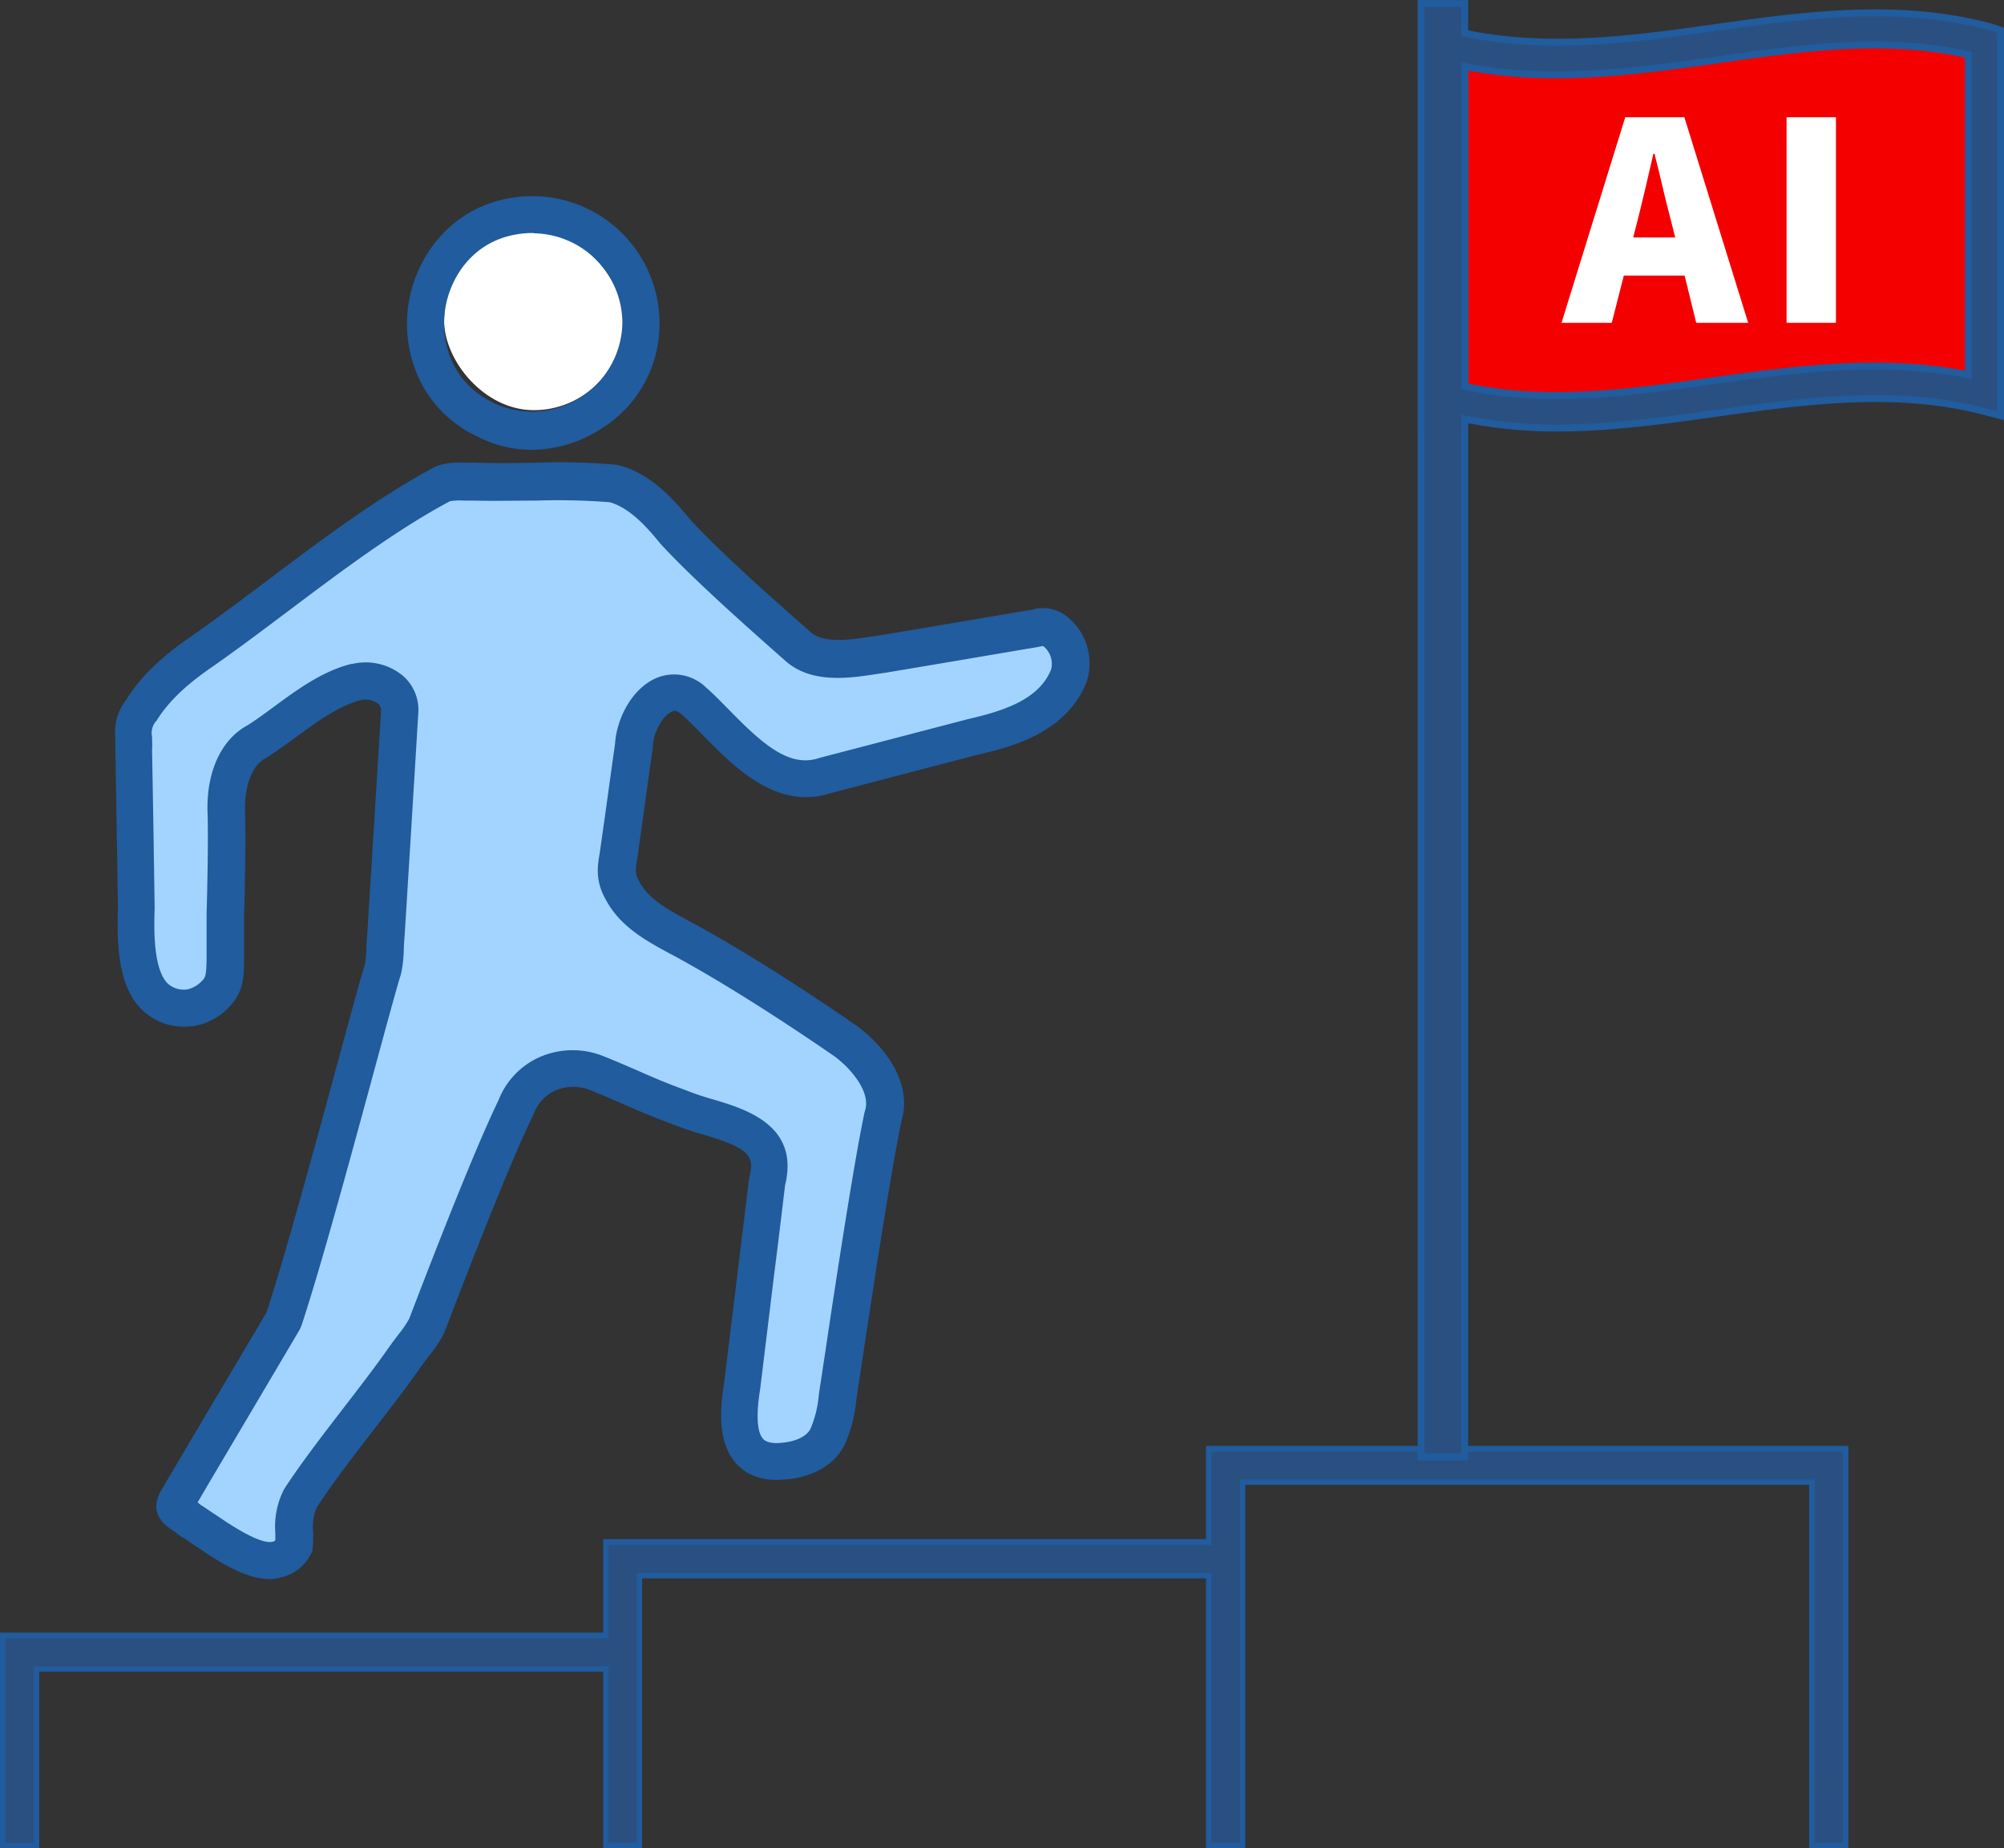
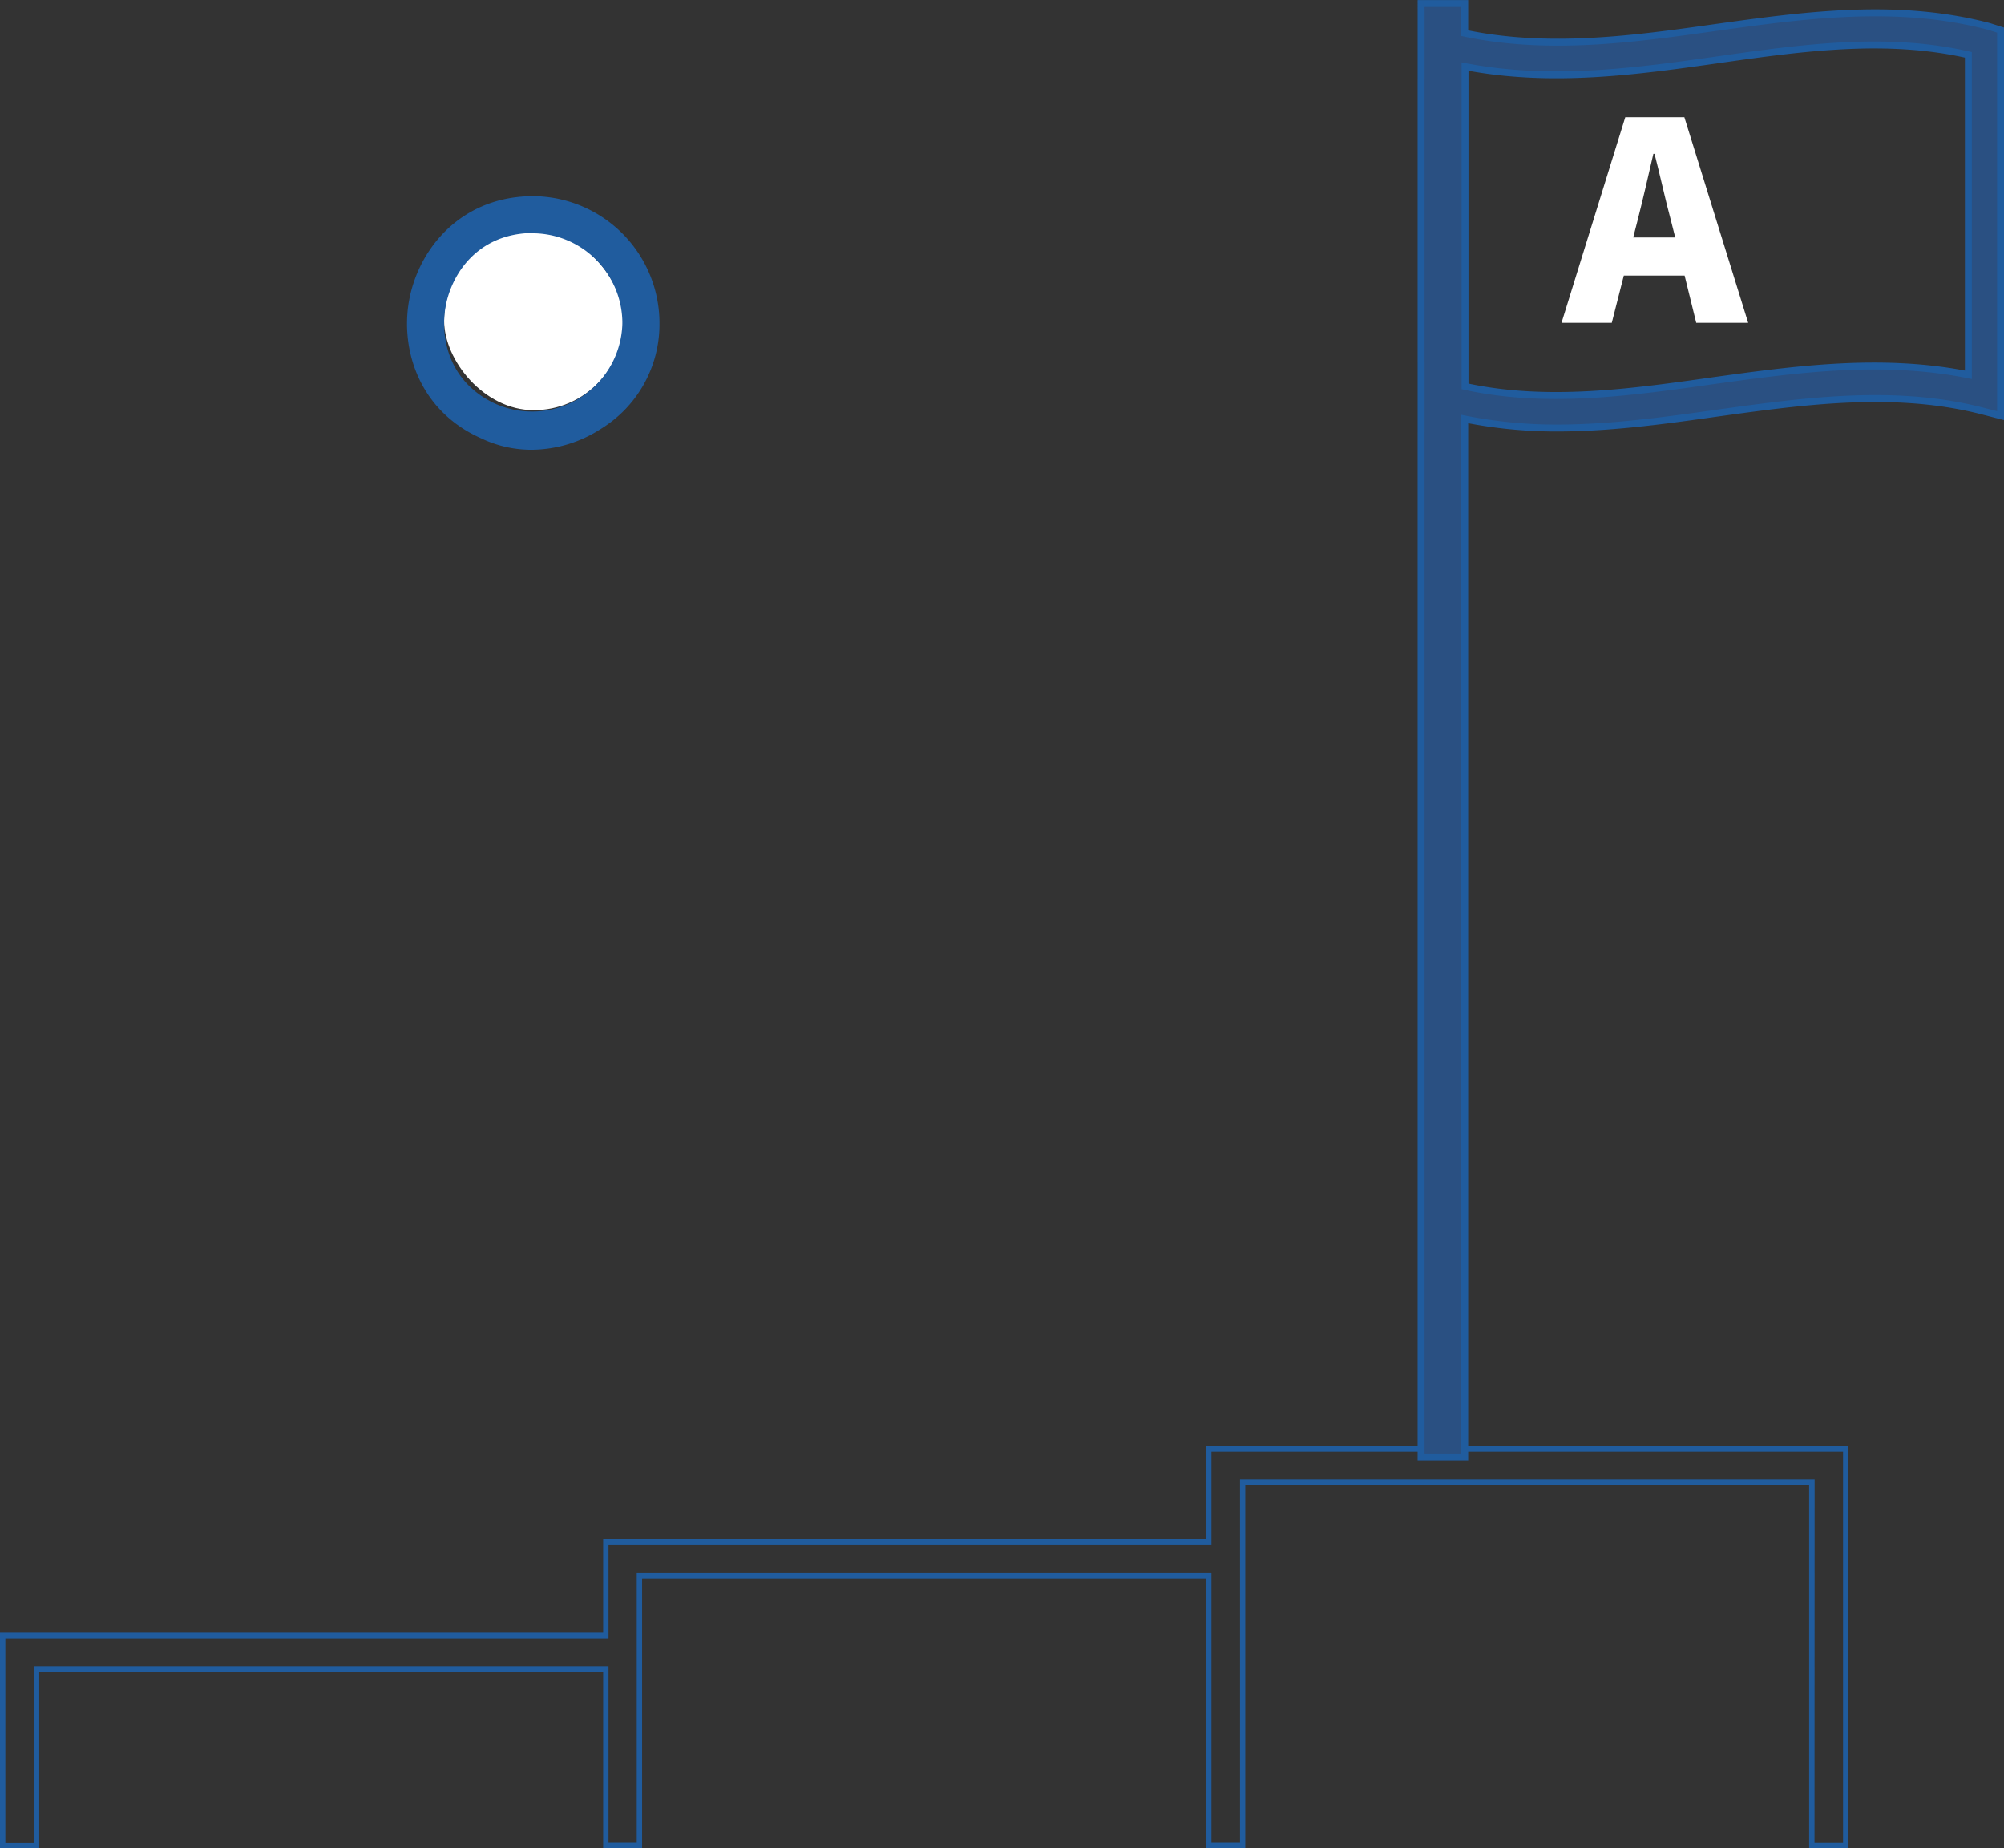
<svg xmlns="http://www.w3.org/2000/svg" viewBox="0 0 332.92 306.97">
  <rect x="0" y="0" width="332.92" height="306.97" fill="#333333" stroke="none" />
  <defs>
    <style>.cls-1,.cls-4{fill:#2a5082;}.cls-2{fill:#205c9e;}.cls-3{fill:#f40000;}.cls-4{stroke:#205c9e;stroke-miterlimit:10;stroke-width:1.15px;}.cls-5{fill:#fff;}.cls-6{fill:#a3d4ff;}</style>
  </defs>
  <g id="图层_2" data-name="图层 2">
    <g id="图层_7" data-name="图层 7">
-       <polygon class="cls-1" points="306.62 240.6 306.62 306.53 301 306.53 301 246.19 206.43 246.19 206.43 306.53 200.8 306.53 200.8 261.72 106.23 261.72 106.23 306.53 100.64 306.53 100.64 277.21 6.07 277.21 6.07 306.53 0.45 306.53 0.45 271.63 100.64 271.63 100.64 256.09 200.8 256.09 200.8 240.6 306.62 240.6" />
      <path class="cls-2" d="M307.07,307h-6.52V246.63H206.87V307h-6.51V262.16H106.67V307H100.2V277.66H6.52V307H0V271.18H100.2V255.65H200.36V240.16H307.07Zm-5.63-.88h4.74v-65H201.25v15.49H101.09v15.53H.89v34H5.63V276.77h95.46v29.32h4.69V261.27h95.47v44.82H206V245.74h95.46Z" />
-       <polyline class="cls-3" points="240.83 4.54 256.21 11.83 284.42 8.18 313.14 4.54 326.95 6.93 329.55 26.62 326.95 65.16 307.12 60.33 285.5 65.16 274.96 65.16 263.35 68.13 243.33 63.64" />
      <path class="cls-4" d="M330.39,4.38c-15.31-4-30.73-1.85-45.53.21-13.47,1.9-27.6,3.85-41.53.92V.58h-7.25V242h7.25V69.6a77.73,77.73,0,0,0,15.26,1.5c9,0,17.94-1.24,26.63-2.47,14.44-2,29.29-4.06,43.74-.46l3.39.87V5ZM327,62.25c-14.39-2.87-28.63-.92-42.5,1-13.47,1.9-27.5,3.91-41.12.93V11.06c14.44,2.78,28.63.77,42.35-1.18S313.43,6,327,9.11Z" />
      <rect class="cls-5" x="73.78" y="38.34" width="29.79" height="29.79" rx="14.89" />
      <path class="cls-2" d="M88.29,74.71A19.29,19.29,0,0,1,80,72.84C69.56,68.25,66.43,57.91,68,49.71S76.22,33.07,87.64,32.6a21.11,21.11,0,0,1,21.92,20.85v.31A20.38,20.38,0,0,1,99.89,71.2,21.4,21.4,0,0,1,88.29,74.71Zm.42-36c-.26,0-.51,0-.77,0-8.64.35-12.87,6.73-13.89,12.09s.59,12.89,8.49,16.37a15,15,0,0,0,20.85-13.37v-.42A14.95,14.95,0,0,0,88.71,38.75Z" />
-       <path class="cls-6" d="M73.81,80.24c1.2-.4,2.42-.26,5-.27,8.11.28,17.5-.36,23.11.36,4.17,1.06,7.49,4.61,10.13,7.85,5.35,5.88,14.62,14,20.33,19.09,3.66,3.39,9.74,2,14.28,1.36,6.76-1.13,18.35-3.1,23.77-4,2.66-.37,3.15-.88,4.75.24a6.79,6.79,0,0,1,2.31,7.47c-2.6,6.51-9.72,8.67-16,10.12L137,128.86c-8.93,2.94-16.18-7.54-21.73-12.41-4.92-4.26-9.72,2.36-10,7.34-.62,4.38-2.07,14.86-2.56,18.28-.39,2.22-.58,3.69.68,5.91,2.11,4,6.39,6,10.33,8.19,10.52,5.72,22.45,13.8,26.72,16.77,3.37,2.46,7.76,7.55,6.21,12.43-1.25,5.83-3.2,18-4.87,28.89-.94,6-1.59,10.54-2.36,15.6-.59,3.55-.57,5.64-2,8.72-1.25,2.68-4.47,3.93-7.36,4.13-8,.77-7.85-6.57-6.92-12.34,1.08-8.73,3.64-29.79,4.18-34.1,2.41-9.31-8.06-9.56-14.57-12.32-5.62-2-8.54-3.6-13.61-5.63A10.17,10.17,0,0,0,85.68,184c-4.84,9.94-13.81,33.65-14.84,36.29-1.06,2-2,2.89-3.82,5.46-4.91,7-12.57,16.12-17.16,23.18-1.58,3-.82,5.52-1.09,8-3.53,6.36-13.31-2.1-17.12-4.33-2.17-1.7-3.08-1.71-2.31-3.23,2.38-4.1,15.6-26.39,17.75-30.07C52,204.51,61.75,166.75,63.59,161a46.12,46.12,0,0,0,.52-5.93c.6-9.92,2-32.11,2.24-36.62.33-3.65-3.15-6-7.16-5.18-6,1.53-11.35,6.68-16.42,9.87-4.2,2.21-5.34,7.69-5.1,12.32.12,5.08-.08,13.43-.17,16.53-.09,2.47,0,5.07-.07,7.62,0,2.81-.16,4.19-2.11,5.92a7.54,7.54,0,0,1-3.82,1.88c-9,.65-9.08-9.82-8.87-16.56-.12-8.45-.27-17.93-.42-26.22.13-3.09-.66-3.93,1.21-6.59a34.08,34.08,0,0,1,9.71-9.55C45.92,99.61,59.74,87.74,73.61,80.3Z" />
-       <path class="cls-2" d="M44.89,262.29c-4.34,0-9-3.2-12.58-5.62-.86-.59-1.62-1.11-2.22-1.46l-.35-.23c-.45-.36-.84-.63-1.16-.86-1.14-.79-3.81-2.64-2-6.2,1.5-2.59,6.75-11.46,11.22-19L44.27,218c3.11-9.44,8.16-28,11.86-41.66,2.09-7.69,3.75-13.81,4.47-16.09a16.35,16.35,0,0,0,.27-2.7c0-.73.07-1.58.16-2.71l1-16.08c.55-8.87,1.1-17.79,1.26-20.46a1.54,1.54,0,0,0-.46-1.4,3.57,3.57,0,0,0-3-.59c-3.62,1-7.18,3.57-10.64,6.11-1.57,1.15-3.2,2.35-4.81,3.36l-.21.13c-2.83,1.48-3.64,5.83-3.45,9.41.14,5.69-.11,15-.17,16.79,0,1.52,0,3.07,0,4.62,0,1,0,2,0,3-.05,2.82-.1,5.47-3.14,8.18A10.56,10.56,0,0,1,32,170.46l-.24,0a10,10,0,0,1-8.06-2.63c-4-3.8-4.32-10.46-4.11-17.1-.12-8.3-.27-17.78-.43-26.06v-.2c0-.73,0-1.32,0-1.83a8.76,8.76,0,0,1,1.79-6.39c2.88-4.64,7.11-8,10.46-10.3,4.21-2.93,8.45-6.12,12.95-9.49,9-6.79,18.37-13.82,27.85-18.9l.69-.28a12.86,12.86,0,0,1,4.36-.43h1.64c3.38.12,6.86.08,10.23,0a106.66,106.66,0,0,1,13.29.35l.37.07c5,1.28,8.76,5.21,11.76,8.9,4.94,5.41,13.62,13.09,19.37,18.17l.62.55c2.22,2.06,6.49,1.41,10.25.84l1.55-.23c6.69-1.11,18.27-3.08,23.68-4,.65-.09,1.11-.17,1.49-.24a6.29,6.29,0,0,1,5.56,1l.16.13a9.93,9.93,0,0,1,3.27,10.93c-3.46,8.66-13.05,10.88-18.2,12.07l-24.38,6.37c-8.89,2.86-16-4.39-21.19-9.68-1.23-1.26-2.4-2.45-3.44-3.37s-1.42-.61-1.7-.49c-1.51.65-3,3.4-3.14,5.65l0,.29c-.35,2.52-1,7.06-1.55,11.11l-1,7.17c-.36,2.05-.42,2.67.31,4,1.53,2.9,4.73,4.63,8.12,6.46l1,.54c11.59,6.31,24.52,15.22,27,16.95,4.65,3.39,9.32,9.5,7.44,15.74-1,4.8-2.64,14.41-4.81,28.57-.58,3.78-1.06,6.95-1.52,10l-.84,5.57c-.14.88-.25,1.64-.35,2.34a23.5,23.5,0,0,1-1.85,7.19c-1.6,3.41-5.32,5.62-10,5.94-3.4.33-6.15-.53-8-2.56-3.27-3.48-2.78-9.29-2.12-13.35l2.28-18.66c.84-6.87,1.61-13.18,1.87-15.33l.08-.4c.94-3.62-.36-4.8-7.72-7a47,47,0,0,1-5.06-1.71c-3.28-1.19-5.78-2.28-8.2-3.34-1.65-.72-3.33-1.46-5.36-2.27a7.54,7.54,0,0,0-5.86,0,6.79,6.79,0,0,0-3.63,3.86l-.12.26c-2.81,5.78-7.56,17.36-14.1,34.42l-.77,1.95a23,23,0,0,1-2.38,3.57c-.47.61-1,1.3-1.65,2.22-2.16,3.08-4.76,6.46-7.51,10-3.43,4.46-7,9.06-9.51,12.95a8.05,8.05,0,0,0-.62,4.08,20.23,20.23,0,0,1-.07,2.67l-.07.61-.3.54a7.28,7.28,0,0,1-4.73,3.71A8.2,8.2,0,0,1,44.89,262.29ZM33.39,250c.67.4,1.48,1,2.4,1.58,2.39,1.63,7.37,5,9.52,4.5a.78.78,0,0,0,.43-.24c0-.37,0-.77,0-1.18a13.58,13.58,0,0,1,1.4-7.2l.13-.23c2.68-4.11,6.34-8.87,9.88-13.47,2.71-3.51,5.26-6.83,7.34-9.8.71-1,1.3-1.78,1.82-2.45A17.83,17.83,0,0,0,68,219l.55-1.45c2.46-6.39,9.9-25.78,14.26-34.79a13,13,0,0,1,6.87-7.19,13.68,13.68,0,0,1,10.64-.11c2.1.84,3.84,1.6,5.55,2.34,2.43,1.07,4.74,2.08,8,3.26a44.31,44.31,0,0,0,4.56,1.54c5.41,1.61,14.43,4.29,12,14.24-.29,2.31-1,8.46-1.86,15.14l-2.29,18.78c-.88,5.46-.21,7.49.51,8.26.53.56,1.56.77,3,.63,1.84-.13,4.14-.82,4.87-2.37a17.79,17.79,0,0,0,1.35-5.46c.11-.76.22-1.57.37-2.47l.83-5.5c.46-3.09.93-6.28,1.52-10.06,2.21-14.41,3.86-24.18,4.9-29.06l.08-.28c1-3.15-2.5-7.11-5.09-9-2.38-1.65-15.07-10.39-26.38-16.55l-1-.53c-3.85-2.08-8.22-4.45-10.59-8.92-1.82-3.2-1.38-5.69-1-7.89l1-7.06c.55-4,1.17-8.45,1.53-11,.25-4,2.71-9.1,6.86-10.88a7.61,7.61,0,0,1,8.19,1.51c1.24,1.08,2.48,2.35,3.8,3.69,5.47,5.59,10,9.73,14.94,8.12l.19-.06,24.55-6.41c5.7-1.32,11.86-3.14,13.91-8.28a3.73,3.73,0,0,0-1.31-3.87l-.07,0c-.21,0-.44.08-.72.13-.46.08-1,.18-1.67.28-5.32.9-16.92,2.88-23.69,4l-1.55.23c-4.63.71-11,1.67-15.32-2.36l-.57-.5c-5.85-5.17-14.68-13-20-18.78-2.42-3-5.22-6-8.43-6.9a111.25,111.25,0,0,0-12.24-.27c-3.44,0-7,.08-10.38,0-.53,0-1.11,0-1.62,0a9.36,9.36,0,0,0-2.3.1C65.85,88,56.78,94.81,48,101.41c-4.54,3.41-8.83,6.64-13.12,9.62-2.86,2-6.47,4.81-8.85,8.64a3,3,0,0,0-.77,2.69c0,.65.06,1.39,0,2.3.16,8.28.31,17.72.43,26.15-.1,3.14-.31,10.16,2.21,12.59a4,4,0,0,0,3.21.94,4.57,4.57,0,0,0,2.13-1.11c.91-.82,1-1,1.08-3.68,0-.93,0-1.89,0-2.85,0-1.62,0-3.25,0-4.82.05-1.76.3-10.9.18-16.35-.37-7,2.1-12.61,6.62-15.06,1.4-.88,2.84-1.94,4.36-3.06,3.77-2.77,8-5.91,12.86-7.13l.18,0A9.71,9.71,0,0,1,67,112.3a7.54,7.54,0,0,1,2.47,6.43c-.15,2.59-.7,11.5-1.24,20.38l-1,16.15c-.09,1.08-.13,1.86-.15,2.52a21.24,21.24,0,0,1-.43,3.85l-.08.31c-.64,2-2.4,8.49-4.44,16-3.76,13.84-8.9,32.79-12.07,42.3l-.26.58c-.88,1.5-3.58,6.06-6.63,11.22-3.86,6.53-8.3,14-10.34,17.51Z" />
      <path class="cls-5" d="M279.86,45.77h-10.1l-2,7.85h-8.35L270,19.47h9.82l10.6,34.15h-8.63Zm-1.56-6.33-.73-2.89c-.92-3.4-1.79-7.48-2.71-11h-.19c-.82,3.58-1.74,7.57-2.61,11l-.74,2.89Z" />
-       <path class="cls-5" d="M296.8,19.47H305V53.62H296.8Z" />
    </g>
  </g>
</svg>